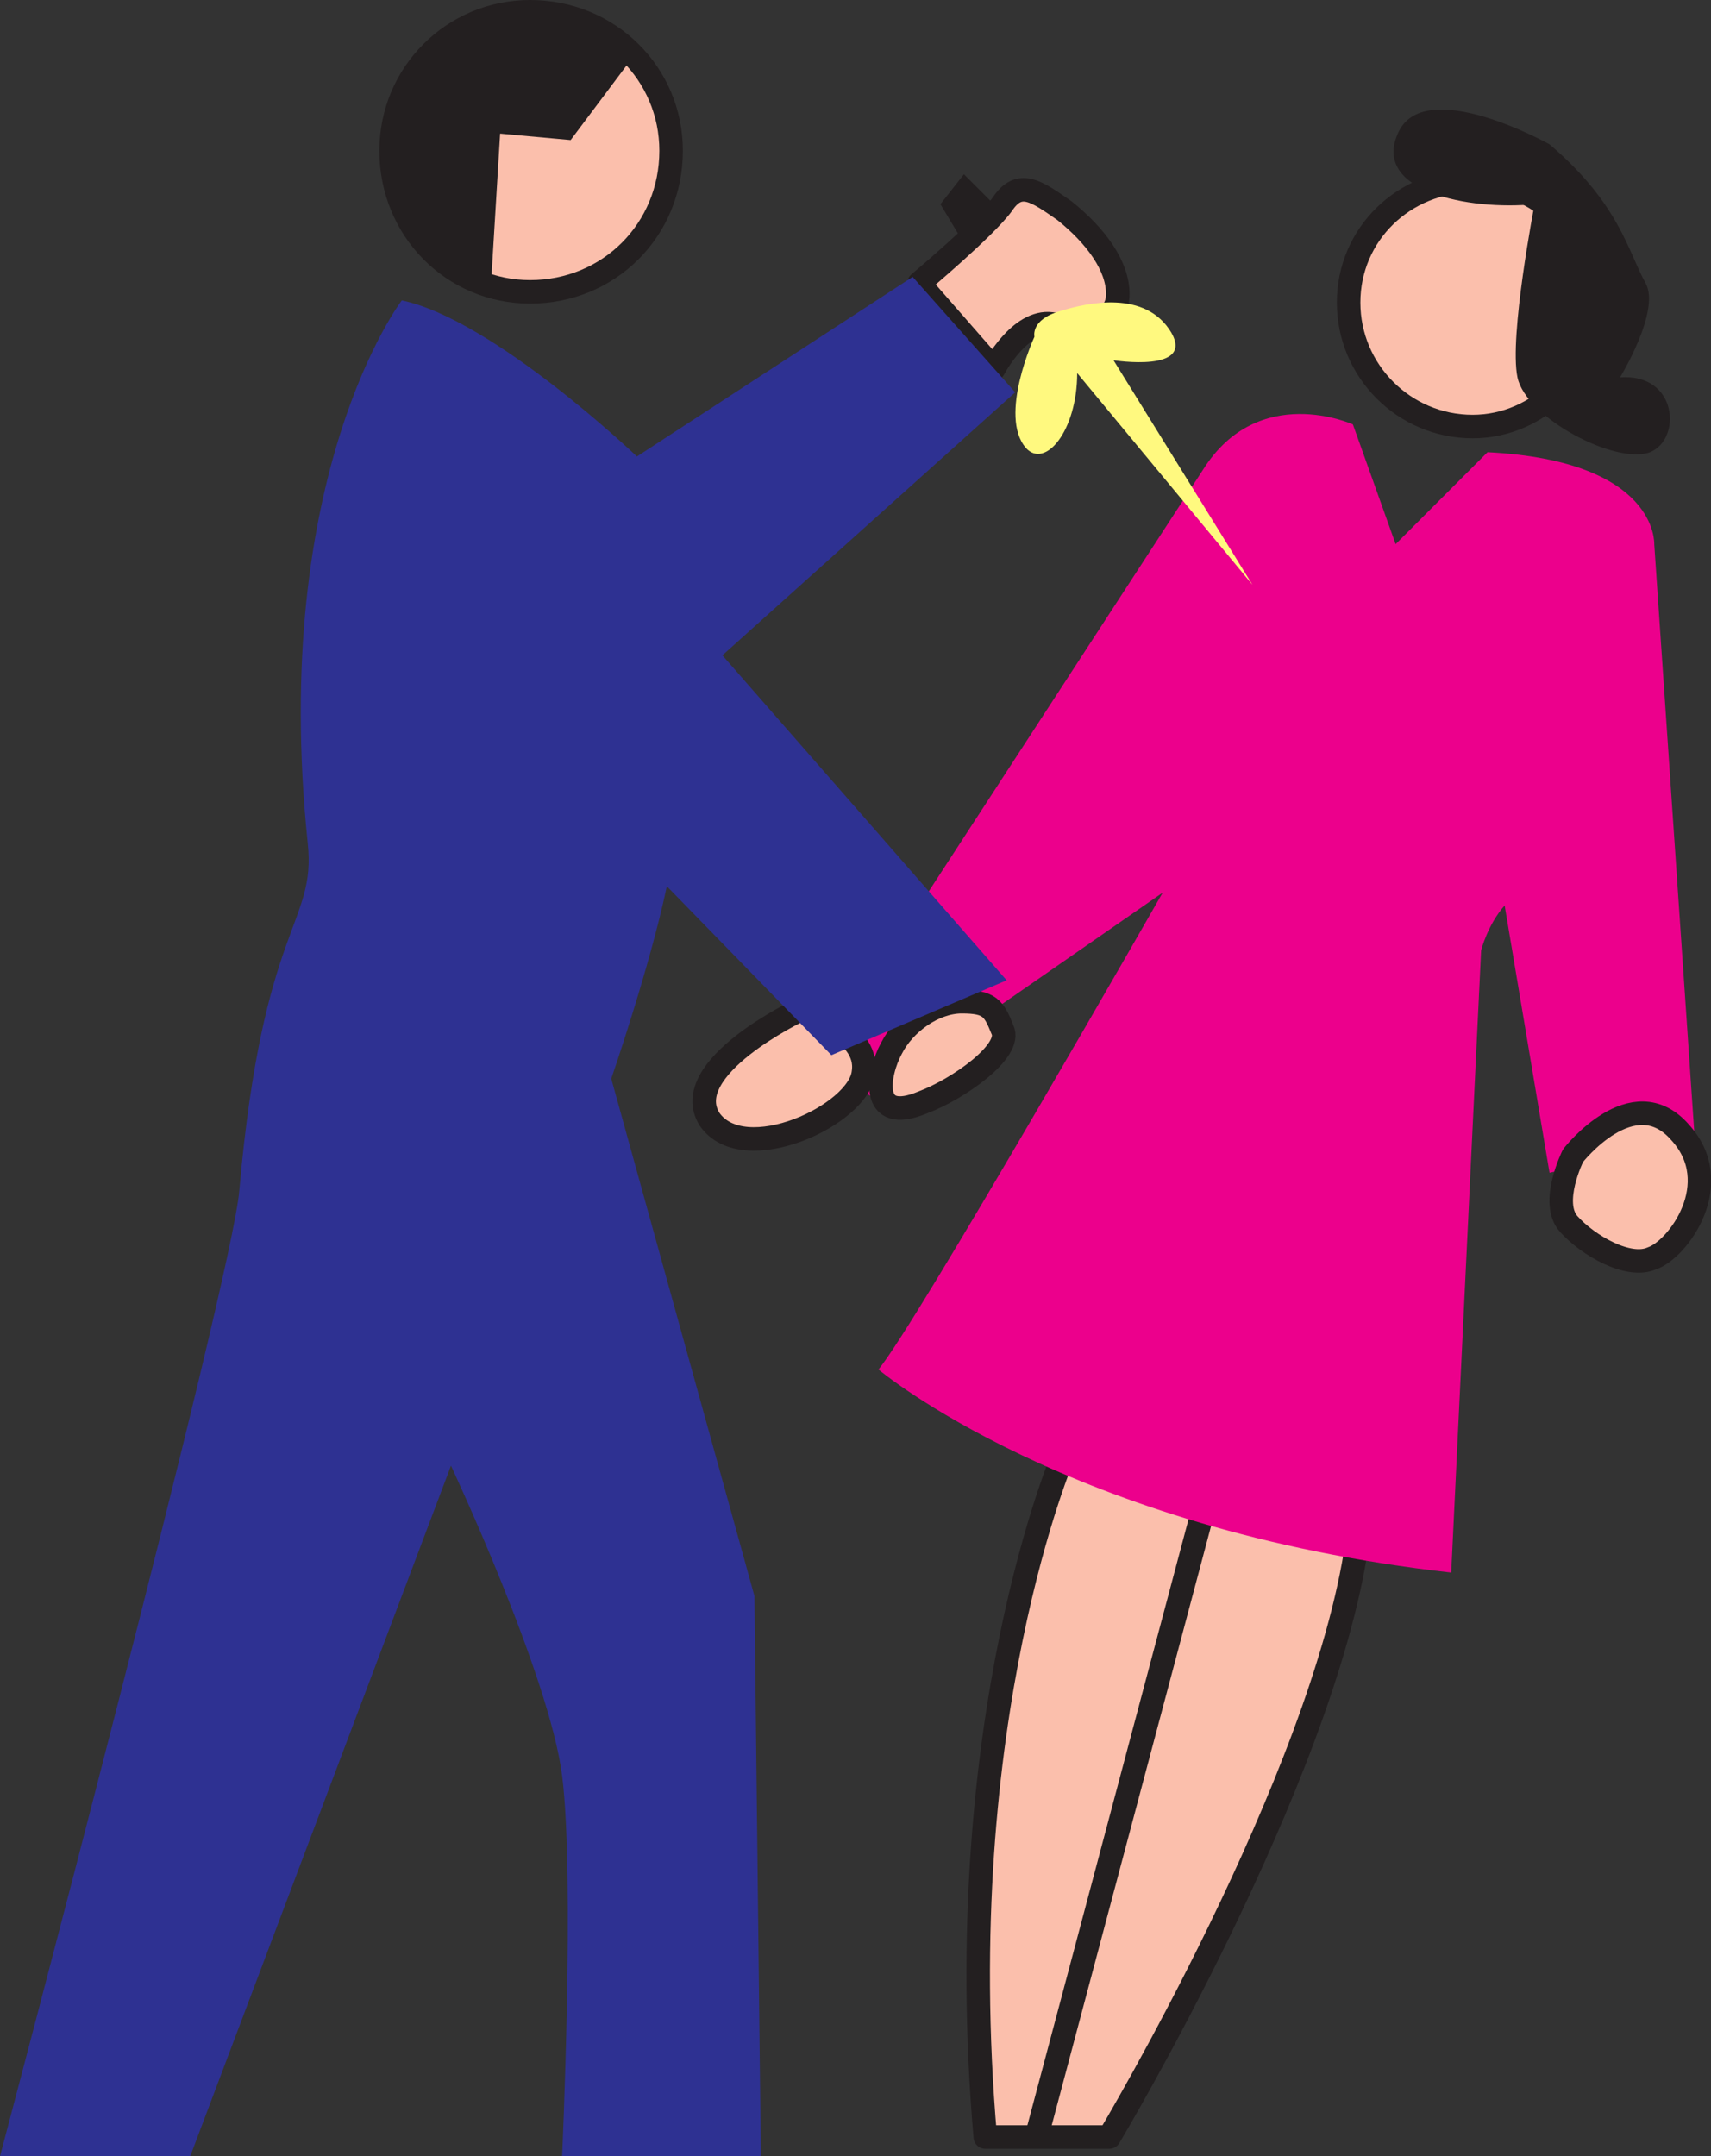
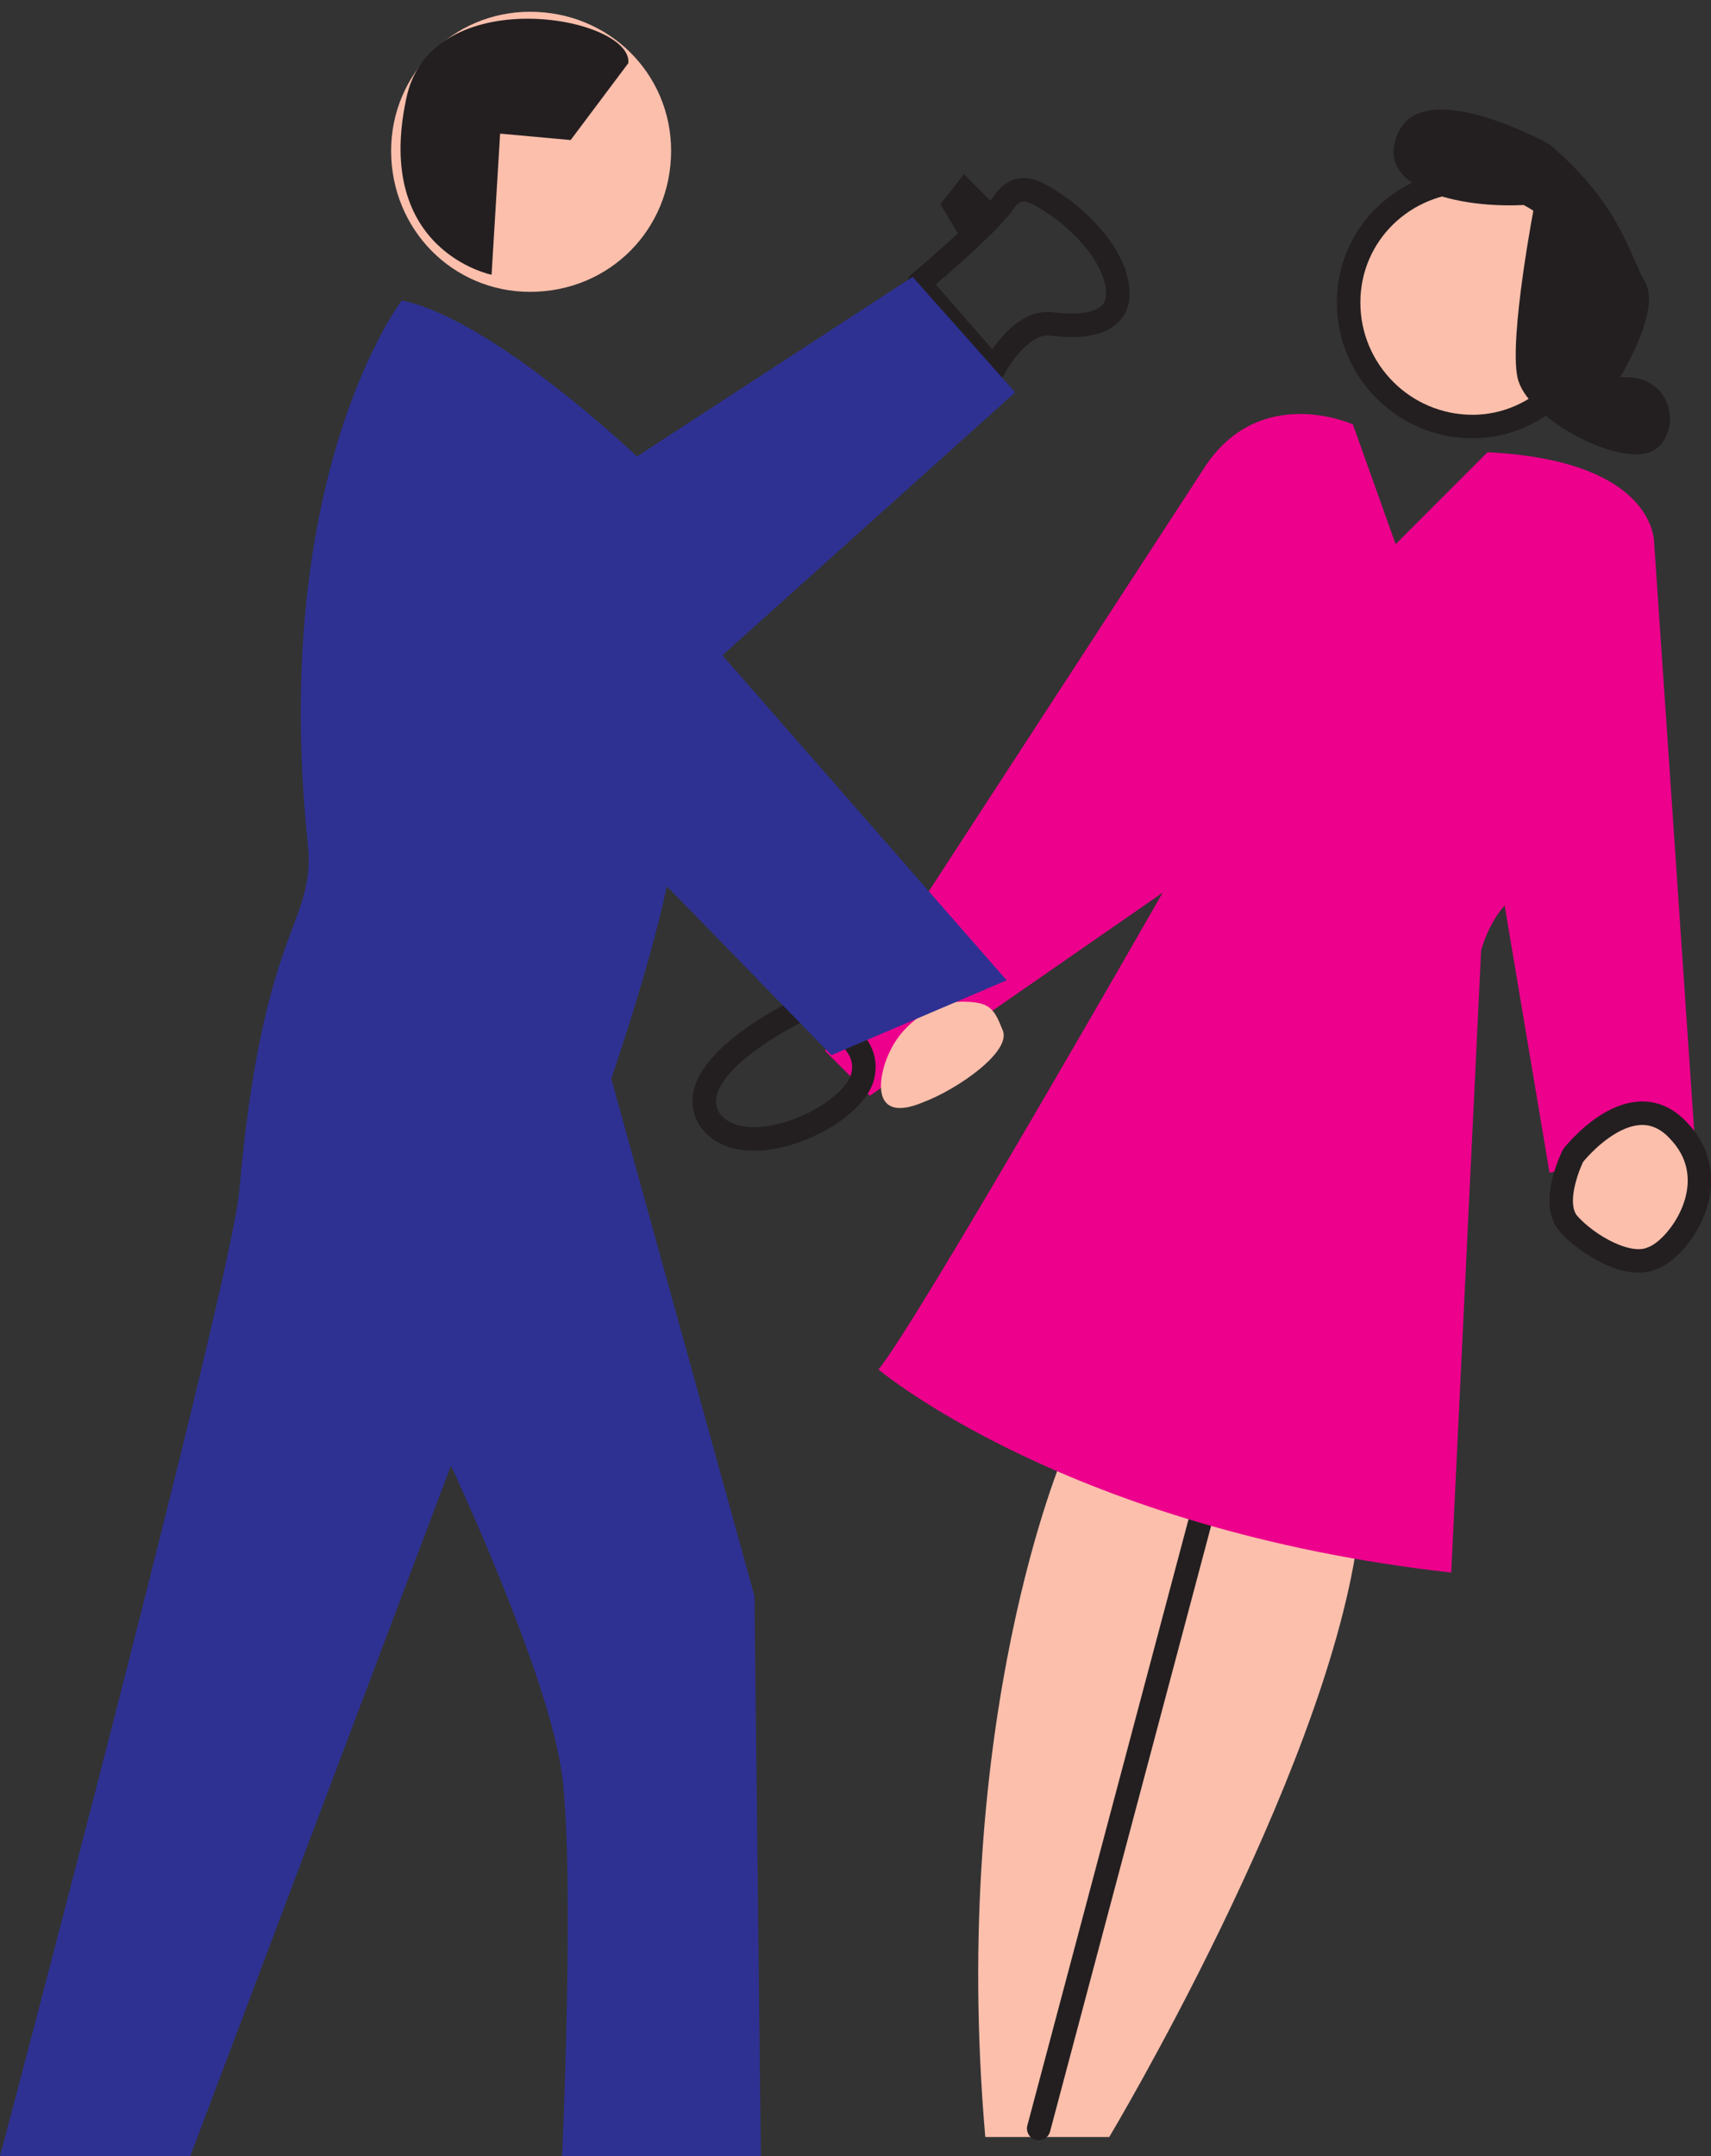
<svg xmlns="http://www.w3.org/2000/svg" width="600.414" height="756.375">
  <rect width="100%" height="100%" fill="#333333" stroke="none" />
  <path fill="#fbbfac" fill-rule="evenodd" d="M373.5 509.625s-40.5 93-27.75 240h43.5s75-125.25 87-208.5l-102.75-31.5" />
-   <path fill="none" stroke="#231f20" stroke-linecap="round" stroke-linejoin="round" stroke-miterlimit="10" stroke-width="8.25" d="M373.5 509.625s-40.5 93-27.75 240h43.5s75-125.25 87-208.5zm0 0" />
  <path fill="#fff" fill-rule="evenodd" stroke="#231f20" stroke-linecap="round" stroke-linejoin="round" stroke-miterlimit="10" stroke-width="8.25" d="m364.5 746.625 59.25-222.75" />
  <path fill="#ec008c" fill-rule="evenodd" d="M422.25 164.625c19.5-30.75 52.5-15.75 52.5-15.75l15 42 32.25-32.25c60 3 58.5 32.25 58.5 32.25l14.25 209.25-51 11.25-15.75-93.75c-6 6.75-8.25 15.75-8.25 15.75l-10.5 218.25c-134.25-15-201-71.25-201-71.25 12.75-15 99.75-167.25 99.75-167.25l-102.75 71.25-15.75-15.75 132.75-204" />
-   <path fill="#fbbfac" fill-rule="evenodd" d="M322.5 99.375s23.25-19.5 29.25-27.75c6-9 12-4.5 21.75 2.25 11.25 9 18.75 19.5 18.75 29.25 0 10.5-12 12-23.25 10.5s-20.25 15.75-20.25 15.75l-26.25-30" />
  <path fill="none" stroke="#231f20" stroke-linecap="round" stroke-linejoin="round" stroke-miterlimit="10" stroke-width="8.25" d="M322.5 99.375s23.25-19.5 29.25-27.75c6-9 12-4.5 21.75 2.25 11.25 9 18.75 19.5 18.75 29.25 0 10.5-12 12-23.25 10.5s-20.25 15.75-20.25 15.75zm0 0" />
  <path fill="#fbbfac" fill-rule="evenodd" d="M552 405.375s-8.25 16.5-1.5 24 21 15.75 29.25 12c9-3 26.25-26.25 9.75-44.25-16.5-18.75-37.5 8.25-37.5 8.25" />
  <path fill="none" stroke="#231f20" stroke-linecap="round" stroke-linejoin="round" stroke-miterlimit="10" stroke-width="8.25" d="M552 405.375s-8.25 16.5-1.5 24 21 15.75 29.25 12c9-3 26.25-26.25 9.75-44.25-16.5-18.75-37.5 8.25-37.5 8.25zm0 0" />
-   <path fill="#fbbfac" fill-rule="evenodd" d="M280.5 354.375s-42.75 20.25-31.5 38.25c12 17.25 52.5-1.5 54-16.5 2.25-15-22.5-21.75-22.5-21.75" />
  <path fill="none" stroke="#231f20" stroke-linecap="round" stroke-linejoin="round" stroke-miterlimit="10" stroke-width="8.25" d="M280.5 354.375s-42.75 20.25-31.5 38.25c12 17.25 52.5-1.5 54-16.5 2.25-15-22.5-21.75-22.5-21.75zm0 0" />
  <path fill="#fbbfac" fill-rule="evenodd" d="M186 102.375c27.75 0 49.5-21.75 49.5-49.5 0-27-21.75-48.75-49.5-48.75-27 0-48.75 21.75-48.75 48.75 0 27.75 21.75 49.5 48.75 49.5" />
-   <path fill="none" stroke="#231f20" stroke-linecap="round" stroke-linejoin="round" stroke-miterlimit="10" stroke-width="8.25" d="M186 102.375c27.75 0 49.5-21.75 49.5-49.5 0-27-21.75-48.75-49.5-48.75-27 0-48.75 21.75-48.75 48.75 0 27.75 21.75 49.5 48.75 49.5zm0 0" />
+   <path fill="none" stroke="#231f20" stroke-linecap="round" stroke-linejoin="round" stroke-miterlimit="10" stroke-width="8.25" d="M186 102.375zm0 0" />
  <path fill="#231f20" fill-rule="evenodd" d="m220.5 22.125-20.25 27-24.75-2.25-3 49.5s-41.25-8.25-30-61.5c8.25-42 79.5-29.25 78-12.75" />
  <path fill="#fbbfac" fill-rule="evenodd" d="M516.75 149.625c23.25 0 42.75-19.5 42.75-43.5s-19.5-42.75-42.75-42.75c-24 0-43.5 18.75-43.5 42.75s19.5 43.5 43.5 43.5" />
  <path fill="none" stroke="#231f20" stroke-linecap="round" stroke-linejoin="round" stroke-miterlimit="10" stroke-width="8.25" d="M516.75 149.625c23.25 0 42.75-19.5 42.75-43.5s-19.5-42.75-42.75-42.75c-24 0-43.5 18.75-43.5 42.75s19.5 43.5 43.5 43.5zm0 0" />
  <path fill="#231f20" fill-rule="evenodd" d="M543.75 50.625s-44.25-24.75-53.25-3.75c-9 20.25 24.75 27 48 24.75 0 0-9 46.5-6 60.75s34.5 30.75 46.5 26.25c11.25-4.5 9.75-27.75-10.5-26.25 0 0 14.25-23.25 9-33-6-10.5-9-27.75-33.75-48.75" />
  <path fill="#fbbfac" fill-rule="evenodd" d="M312.75 367.875c-4.5 8.25-8.25 27 11.25 18.75 12-4.5 31.5-18 27.75-25.5-3-7.5-4.5-9.75-14.25-9.75s-20.25 7.5-24.75 16.5" />
-   <path fill="none" stroke="#231f20" stroke-linecap="round" stroke-linejoin="round" stroke-miterlimit="10" stroke-width="8.25" d="M312.75 367.875c-4.5 8.25-8.25 27 11.25 18.75 12-4.5 31.5-18 27.75-25.5-3-7.5-4.5-9.75-14.25-9.75s-20.25 7.5-24.75 16.5zm0 0" />
  <path fill="#231f20" fill-rule="evenodd" d="M336.75 82.875 330 71.625l8.25-10.5 10.5 10.5-12 11.25" />
-   <path fill="#fff97f" fill-rule="evenodd" d="M363 118.125s-12.75 27.75-3 39c6.75 7.5 18-6 18-26.25l61.5 74.25-48.75-78.75s28.5 4.5 20.25-9.75c-9-15-29.25-10.5-39-7.5-10.5 3-9 9-9 9" />
  <path fill="#2e3192" fill-rule="evenodd" d="M141 105.375s-46.5 60.75-33 190.5c3 28.5-15.75 27.75-24 121.5-2.25 30.75-84 339-84 339h66.75l91.5-242.25s34.5 73.5 39 108.75 0 133.5 0 133.5H267l-2.25-196.5-50.25-181.5s13.5-39 19.5-67.5l57.75 59.25 61.5-26.25-99.75-114 102.75-92.25-36-40.5-96.75 63s-50.25-48-82.5-54.75" />
</svg>